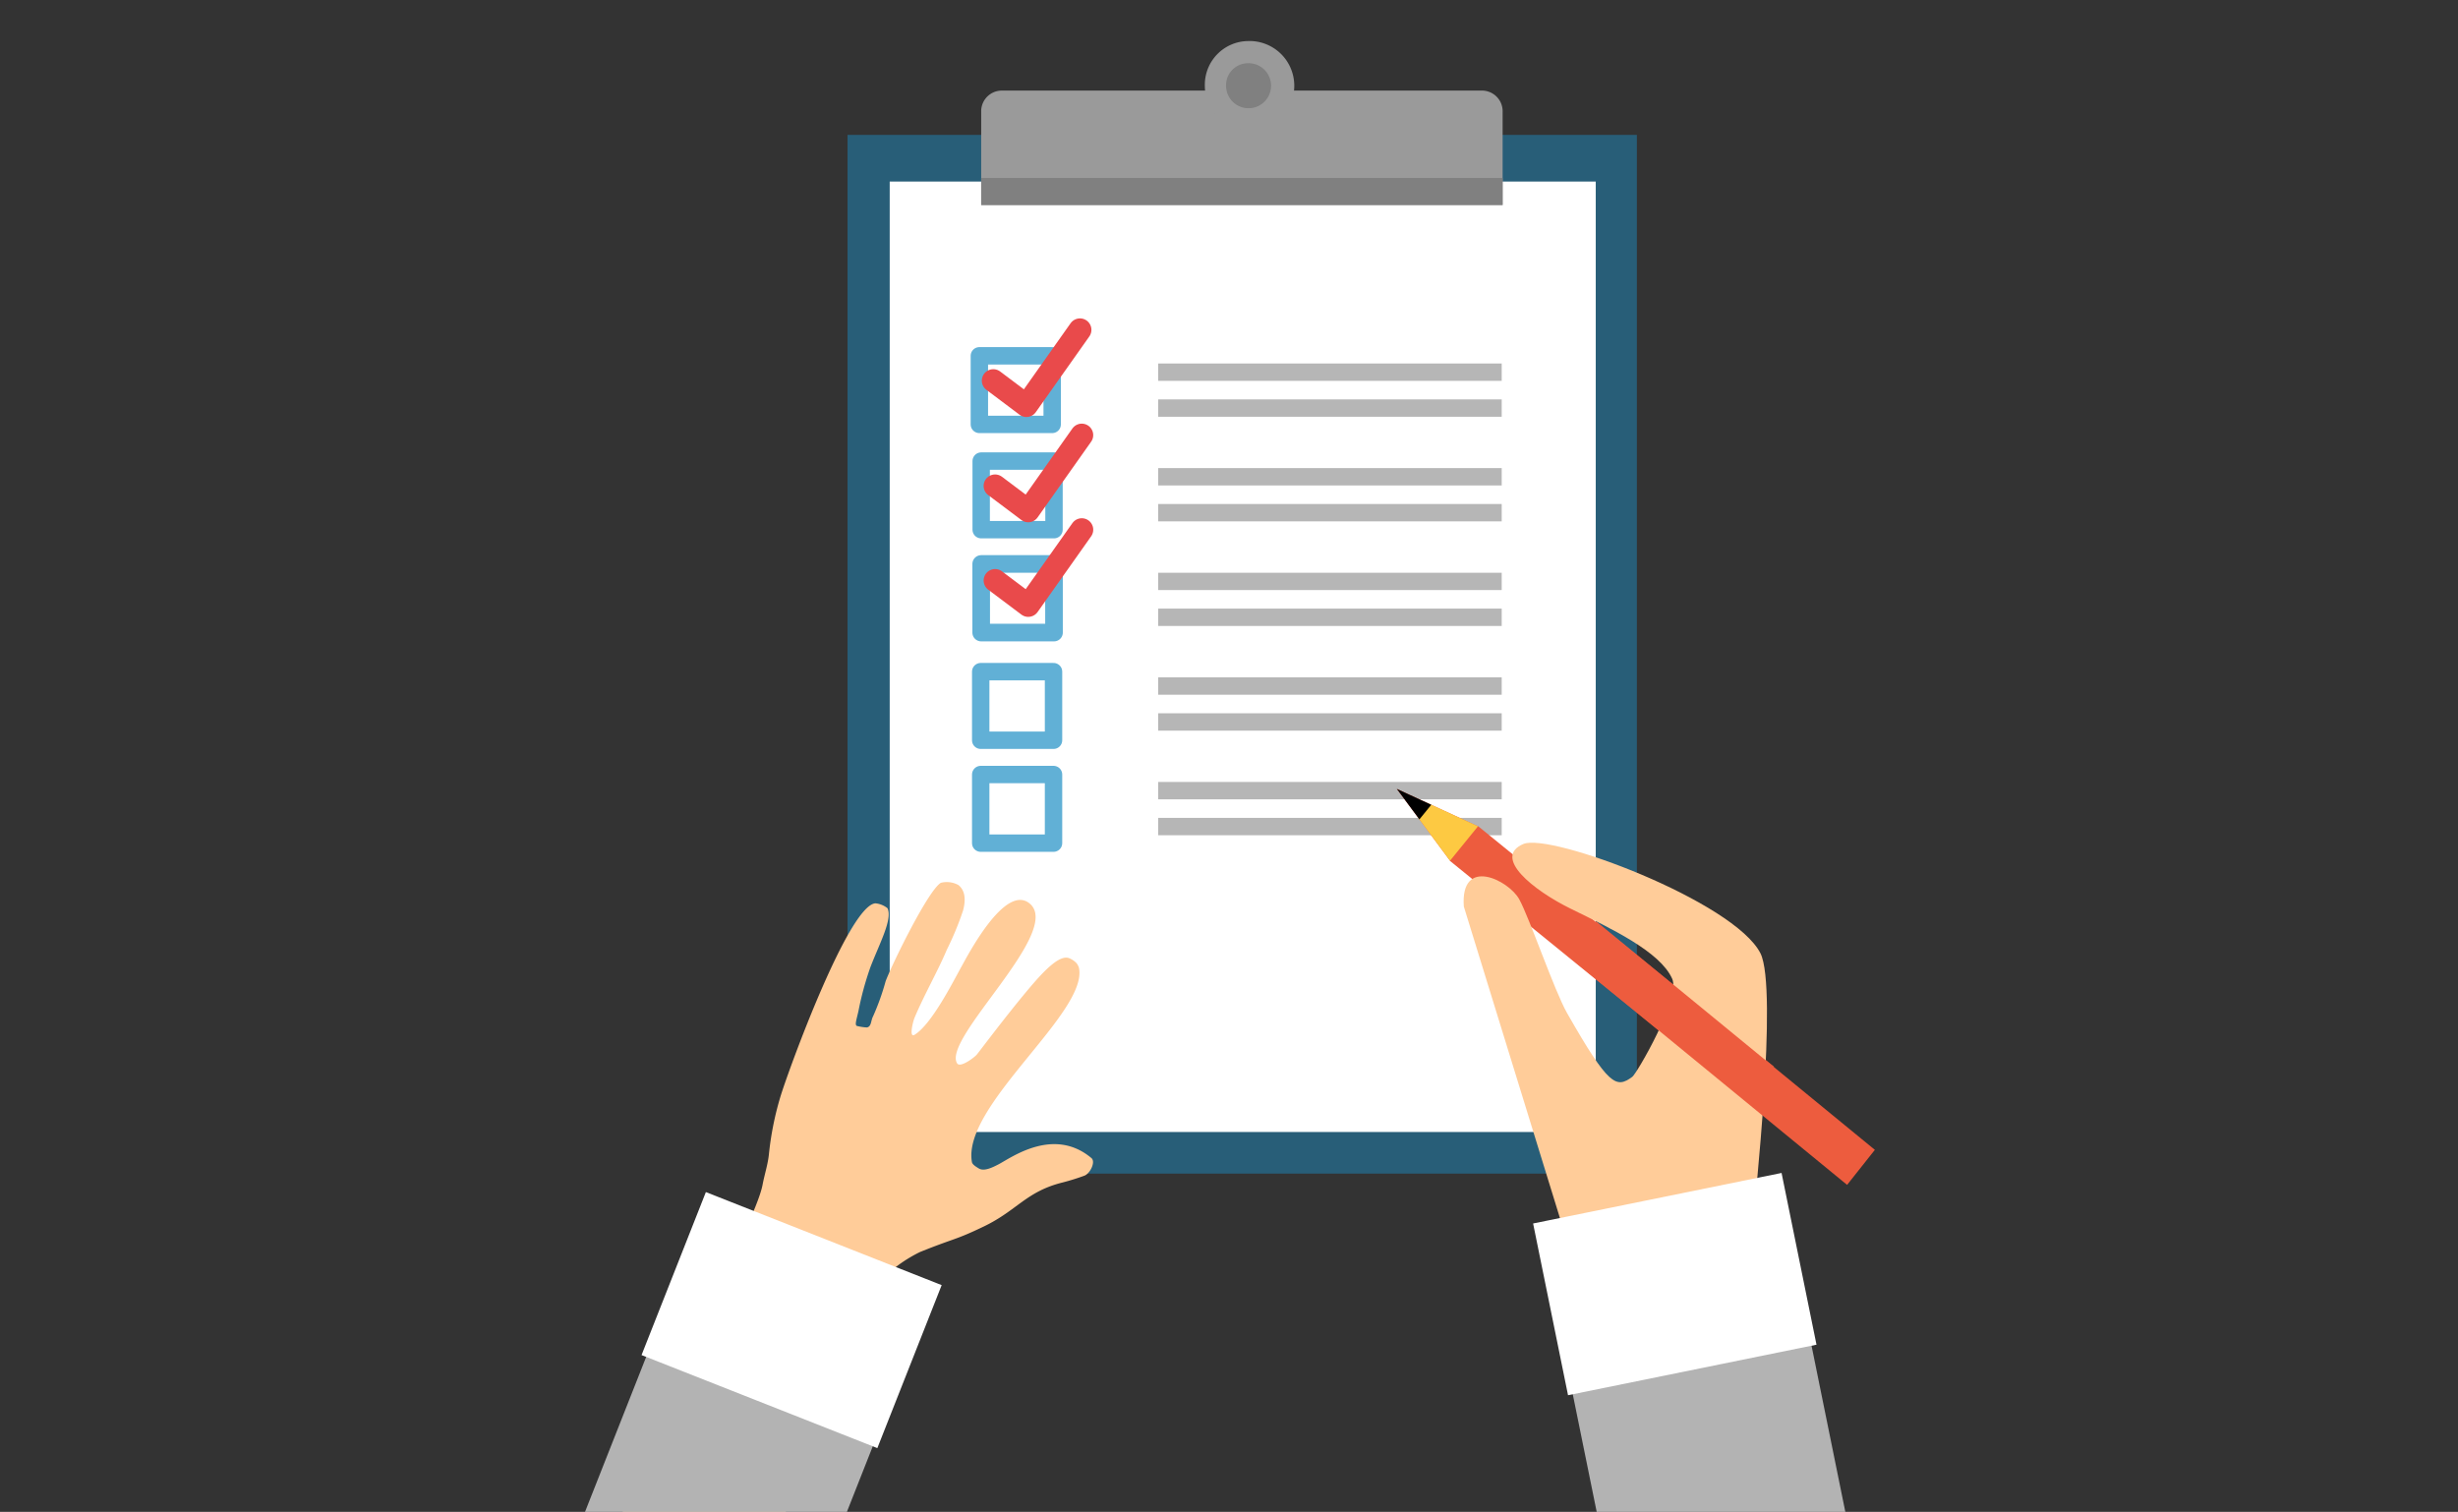
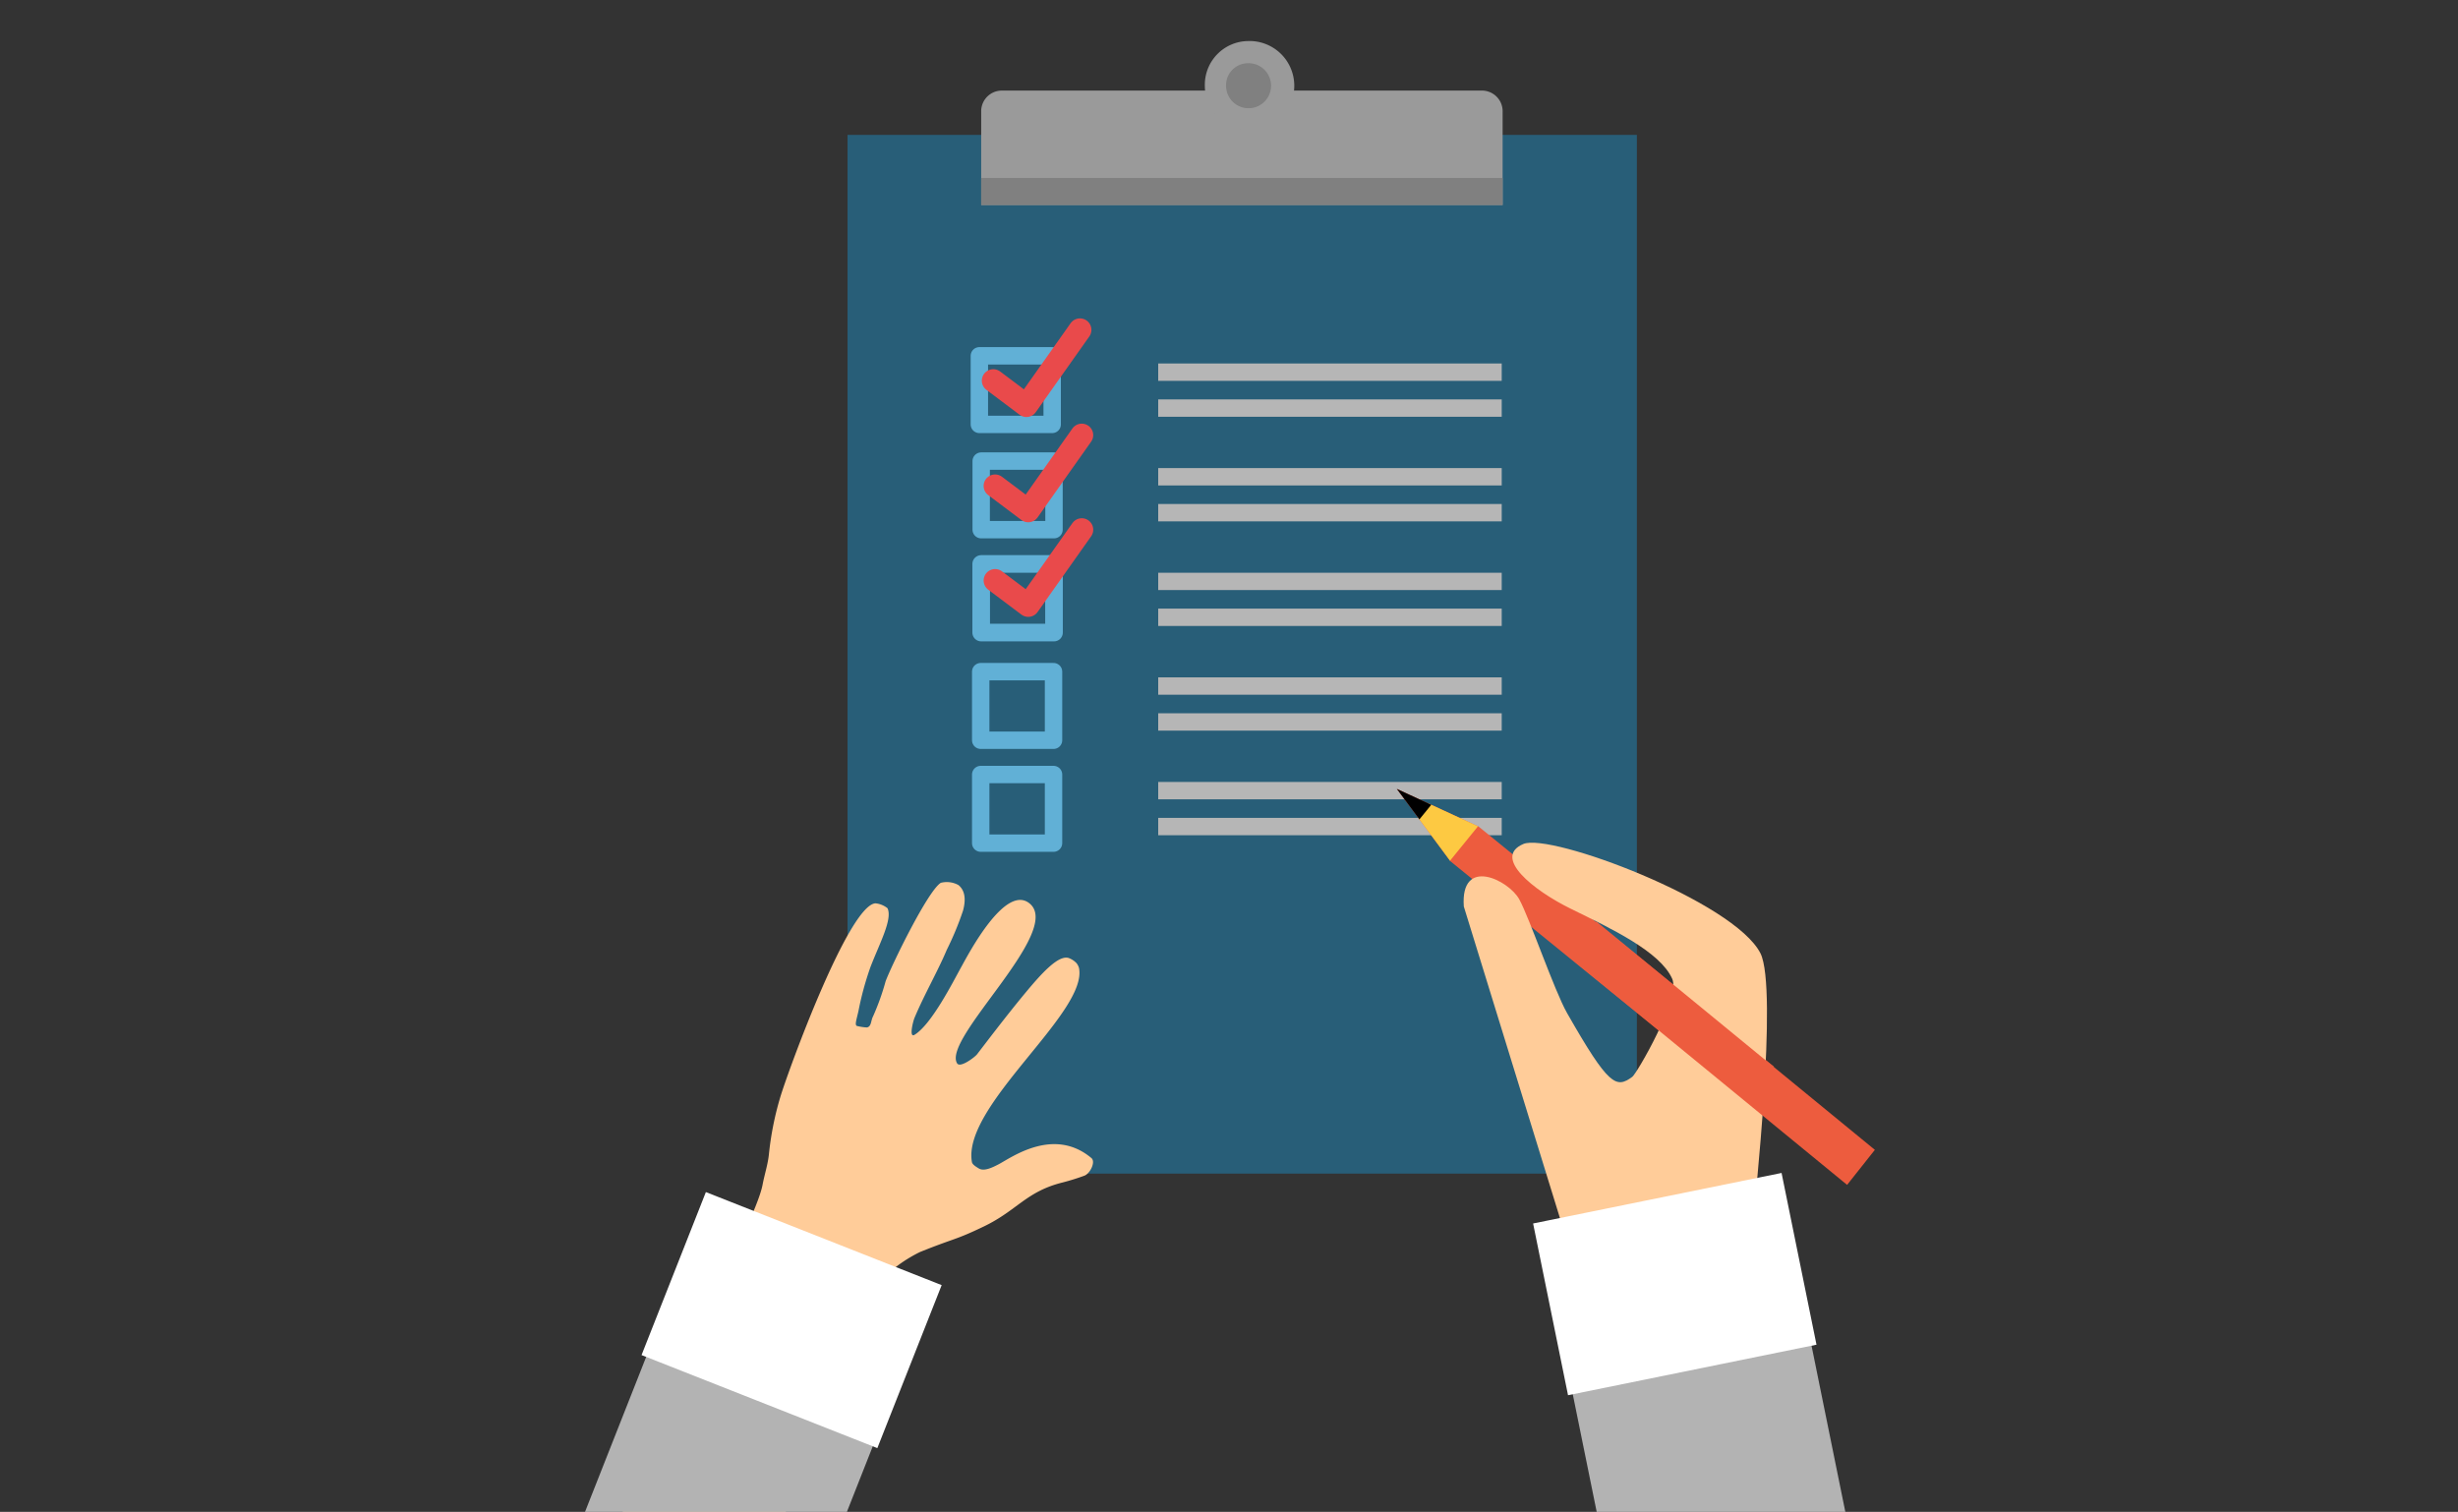
<svg xmlns="http://www.w3.org/2000/svg" width="325" height="199.927" viewBox="0 0 325 199.927">
  <rect x="0" y="0" width="325" height="199.927" fill="#333333" stroke="none" />
  <defs>
    <clipPath id="clip-path">
      <rect id="長方形_1640" data-name="長方形 1640" width="325" height="199.927" rx="8" transform="translate(32 5744)" fill="#e2efdb" />
    </clipPath>
    <clipPath id="clip-path-2">
      <path id="パス_3473" data-name="パス 3473" d="M1728.375,879.165a2.732,2.732,0,0,0-2.733,2.733v12.4h68.946V881.9a2.733,2.733,0,0,0-2.733-2.733Z" transform="translate(-1725.643 -879.165)" fill="none" />
    </clipPath>
    <clipPath id="clip-path-3">
      <path id="パス_3479" data-name="パス 3479" d="M2937.353,2912.953l-.016.02,39.141,31.818,3.729-4.586-39.141-31.818-.019.023-10.717-4.939Z" transform="translate(-2930.33 -2903.47)" fill="none" />
    </clipPath>
    <clipPath id="clip-path-4">
      <rect id="長方形_1639" data-name="長方形 1639" width="189.604" height="199.927" fill="none" />
    </clipPath>
  </defs>
  <g id="buy_step02_sp" transform="translate(-32 -5744)" clip-path="url(#clip-path)">
    <g id="グループ_2416" data-name="グループ 2416" transform="translate(99.698 5744)">
      <rect id="長方形_1619" data-name="長方形 1619" width="104.37" height="137.365" transform="translate(44.363 17.833)" fill="#285e78" />
-       <rect id="長方形_1620" data-name="長方形 1620" width="93.354" height="125.683" transform="translate(49.94 24.01)" fill="#fff" />
      <path id="パス_3472" data-name="パス 3472" d="M1794.588,881.9a2.733,2.733,0,0,0-2.733-2.733h-63.481a2.732,2.732,0,0,0-2.733,2.733v12.4h68.946Z" transform="translate(-1663.606 -867.189)" fill="#9a9a9a" fill-rule="evenodd" />
      <g id="グループ_2412" data-name="グループ 2412" transform="translate(62.035 11.976)" clip-path="url(#clip-path-2)">
        <rect id="長方形_1621" data-name="長方形 1621" width="99.056" height="3.695" transform="translate(-15.279 11.566)" fill="gray" />
      </g>
      <g id="グループ_2413" data-name="グループ 2413" transform="translate(61.795 5.43)">
        <path id="パス_3474" data-name="パス 3474" d="M2379.6,735.675a5.913,5.913,0,1,1-5.64,5.906,5.78,5.78,0,0,1,5.64-5.906" transform="translate(-2344.148 -735.675)" fill="#9a9a9a" fill-rule="evenodd" />
        <path id="パス_3475" data-name="パス 3475" d="M2438.178,799.95a2.977,2.977,0,1,1-2.84,2.974,2.911,2.911,0,0,1,2.84-2.974" transform="translate(-2402.722 -797.018)" fill="gray" fill-rule="evenodd" />
        <path id="パス_3476" data-name="パス 3476" d="M1730.171,1689.8h-9.628v9.071h9.628Zm0,13.605h-9.628v9.071h9.628Zm.063-41.45h-9.628v9.071h9.628Zm-.241-13.92h-9.628v9.071h9.628Z" transform="translate(-1720.365 -1606.414)" fill="none" stroke="#61b0d6" stroke-linecap="round" stroke-linejoin="round" stroke-width="2.3" />
        <rect id="長方形_1622" data-name="長方形 1622" width="9.628" height="9.071" transform="translate(0.241 69.146)" fill="none" stroke="#61b0d6" stroke-linecap="round" stroke-linejoin="round" stroke-width="2.33" />
        <path id="パス_3477" data-name="パス 3477" d="M1760.879,1593.371l4.383,3.293,7.079-10.012m-11.7-7.2,4.383,3.293,7.079-10.012m-11.221,33.146,4.383,3.293,7.079-10.012" transform="translate(-1758.802 -1534.546)" fill="none" stroke="#e94a4b" stroke-linecap="round" stroke-linejoin="round" stroke-width="3.03" />
        <rect id="長方形_1623" data-name="長方形 1623" width="45.42" height="2.296" transform="translate(23.646 42.634)" fill="#b6b6b6" />
        <rect id="長方形_1624" data-name="長方形 1624" width="45.42" height="2.296" transform="translate(23.646 56.469)" fill="#b6b6b6" />
        <rect id="長方形_1625" data-name="長方形 1625" width="45.42" height="2.296" transform="translate(23.646 70.304)" fill="#b6b6b6" />
        <rect id="長方形_1626" data-name="長方形 1626" width="45.42" height="2.296" transform="translate(23.646 84.139)" fill="#b6b6b6" />
        <rect id="長方形_1627" data-name="長方形 1627" width="45.42" height="2.296" transform="translate(23.646 97.974)" fill="#b6b6b6" />
        <rect id="長方形_1628" data-name="長方形 1628" width="45.42" height="2.296" transform="translate(23.646 47.382)" fill="#b6b6b6" />
        <rect id="長方形_1629" data-name="長方形 1629" width="45.42" height="2.296" transform="translate(23.646 61.217)" fill="#b6b6b6" />
        <rect id="長方形_1630" data-name="長方形 1630" width="45.42" height="2.296" transform="translate(23.646 75.052)" fill="#b6b6b6" />
        <rect id="長方形_1631" data-name="長方形 1631" width="45.42" height="2.296" transform="translate(23.646 88.887)" fill="#b6b6b6" />
        <rect id="長方形_1632" data-name="長方形 1632" width="45.42" height="2.296" transform="translate(23.646 102.722)" fill="#b6b6b6" />
      </g>
      <path id="パス_3478" data-name="パス 3478" d="M2941.046,2908.409l.019-.023,39.141,31.818-3.728,4.586-39.141-31.818.016-.02-7.024-9.483Z" transform="translate(-2813.337 -2799.148)" fill="#ed5c3e" fill-rule="evenodd" />
      <g id="グループ_2414" data-name="グループ 2414" transform="translate(116.992 104.321)" clip-path="url(#clip-path-3)">
        <rect id="長方形_1633" data-name="長方形 1633" width="9.637" height="6.969" transform="translate(0.079 7.003) rotate(-50.893)" fill="#fdc942" />
        <rect id="長方形_1634" data-name="長方形 1634" width="8.528" height="8.83" transform="translate(-5.753 0.782) rotate(-50.893)" />
      </g>
      <g id="グループ_2415" data-name="グループ 2415" transform="translate(0 0)" clip-path="url(#clip-path-4)">
        <path id="パス_3480" data-name="パス 3480" d="M3162.364,3108.112s3.211-29.392.858-34.054c-3.454-6.843-27.782-15.99-31.356-14.461-4.11,1.759,1.3,6.121,6.268,8.559,5.344,2.623,11.81,5.661,13.416,9.263,1.129,2.532-4.675,12.528-5.278,12.969-2.128,1.558-3.1,1.259-8.627-8.443-1.667-2.928-4.953-12.548-6.313-15.029-1.4-2.557-7.806-5.732-7.335.942l14.39,46.648Z" transform="translate(-2998.148 -2947.991)" fill="#fc9" fill-rule="evenodd" />
        <rect id="長方形_1635" data-name="長方形 1635" width="32.216" height="50.167" transform="translate(139.889 182.567) rotate(-11.495)" fill="#b3b3b3" />
        <rect id="長方形_1636" data-name="長方形 1636" width="33.524" height="23.175" transform="translate(135.011 161.787) rotate(-11.495)" fill="#fff" />
        <path id="パス_3481" data-name="パス 3481" d="M3467.054,3318.009l-3.671,4.633-36.9-30.257,3.748-4.571Z" transform="translate(-3286.855 -3165.96)" fill="#ed5c3e" fill-rule="evenodd" />
        <path id="パス_3482" data-name="パス 3482" d="M409.816,3285.133c1.153-.483,22.391-52.727,24.781-57.641,2.008-4.127,5.815-11.605,6.341-14.414.245-1.311.7-2.685.835-4.011a40.931,40.931,0,0,1,1.52-7.623c1.149-3.752,9.023-25.313,12.566-25.58a3.025,3.025,0,0,1,1.593.645c.707,1.44-1.058,4.674-2.257,7.8a40.579,40.579,0,0,0-1.572,5.761c-.263,1.2-.572,1.989-.136,2.027a6.471,6.471,0,0,0,1.231.182c.626-.09.531-.92.812-1.432a32.247,32.247,0,0,0,1.681-4.692c.856-2.259,5.589-11.96,7.293-13a3.182,3.182,0,0,1,2.338.3c1.042.863.894,2.281.6,3.376a40.281,40.281,0,0,1-2.149,5.185c-1.171,2.788-3,5.97-4.26,8.979-.226.538-.745,2.706-.008,2.26,2.256-1.366,5.089-7,6.169-8.943.94-1.693,5.873-11.176,9.1-8.385,4.312,3.731-11.624,17.809-9.639,21.094.409.677,2.366-.839,2.628-1.175.879-1.13,3.622-4.78,6.234-7.938,2.289-2.768,4.65-5.421,6.03-4.756a2.676,2.676,0,0,1,.9.626,1.822,1.822,0,0,1,.32.606c1.283,5.883-15.491,18.227-14.148,25.7.063.348.612.653.891.831.715.454,1.872-.148,2.605-.523,1.619-.828,7.266-5.055,12.3-.843.6.5-.176,2.072-.941,2.338a30.3,30.3,0,0,1-2.9.9c-4.779,1.195-5.98,3.691-10.365,5.8-3.835,1.848-3.8,1.511-8.453,3.386a18.811,18.811,0,0,0-4.659,3.228c-3.34,3.411-5.882,10.339-8.218,17.048-.409,1.173-18.578,53.833-19.931,56.33-8.184,15.112-19.125-13.45-19.125-13.45" transform="translate(-407.807 -3056.414)" fill="#fc9" fill-rule="evenodd" />
        <rect id="長方形_1637" data-name="長方形 1637" width="50.167" height="32.216" transform="matrix(0.367, -0.93, 0.93, 0.367, 0, 224.384)" fill="#b3b3b3" />
        <rect id="長方形_1638" data-name="長方形 1638" width="23.175" height="33.524" transform="matrix(0.367, -0.93, 0.93, 0.367, 17.128, 179.188)" fill="#fff" />
      </g>
    </g>
  </g>
</svg>